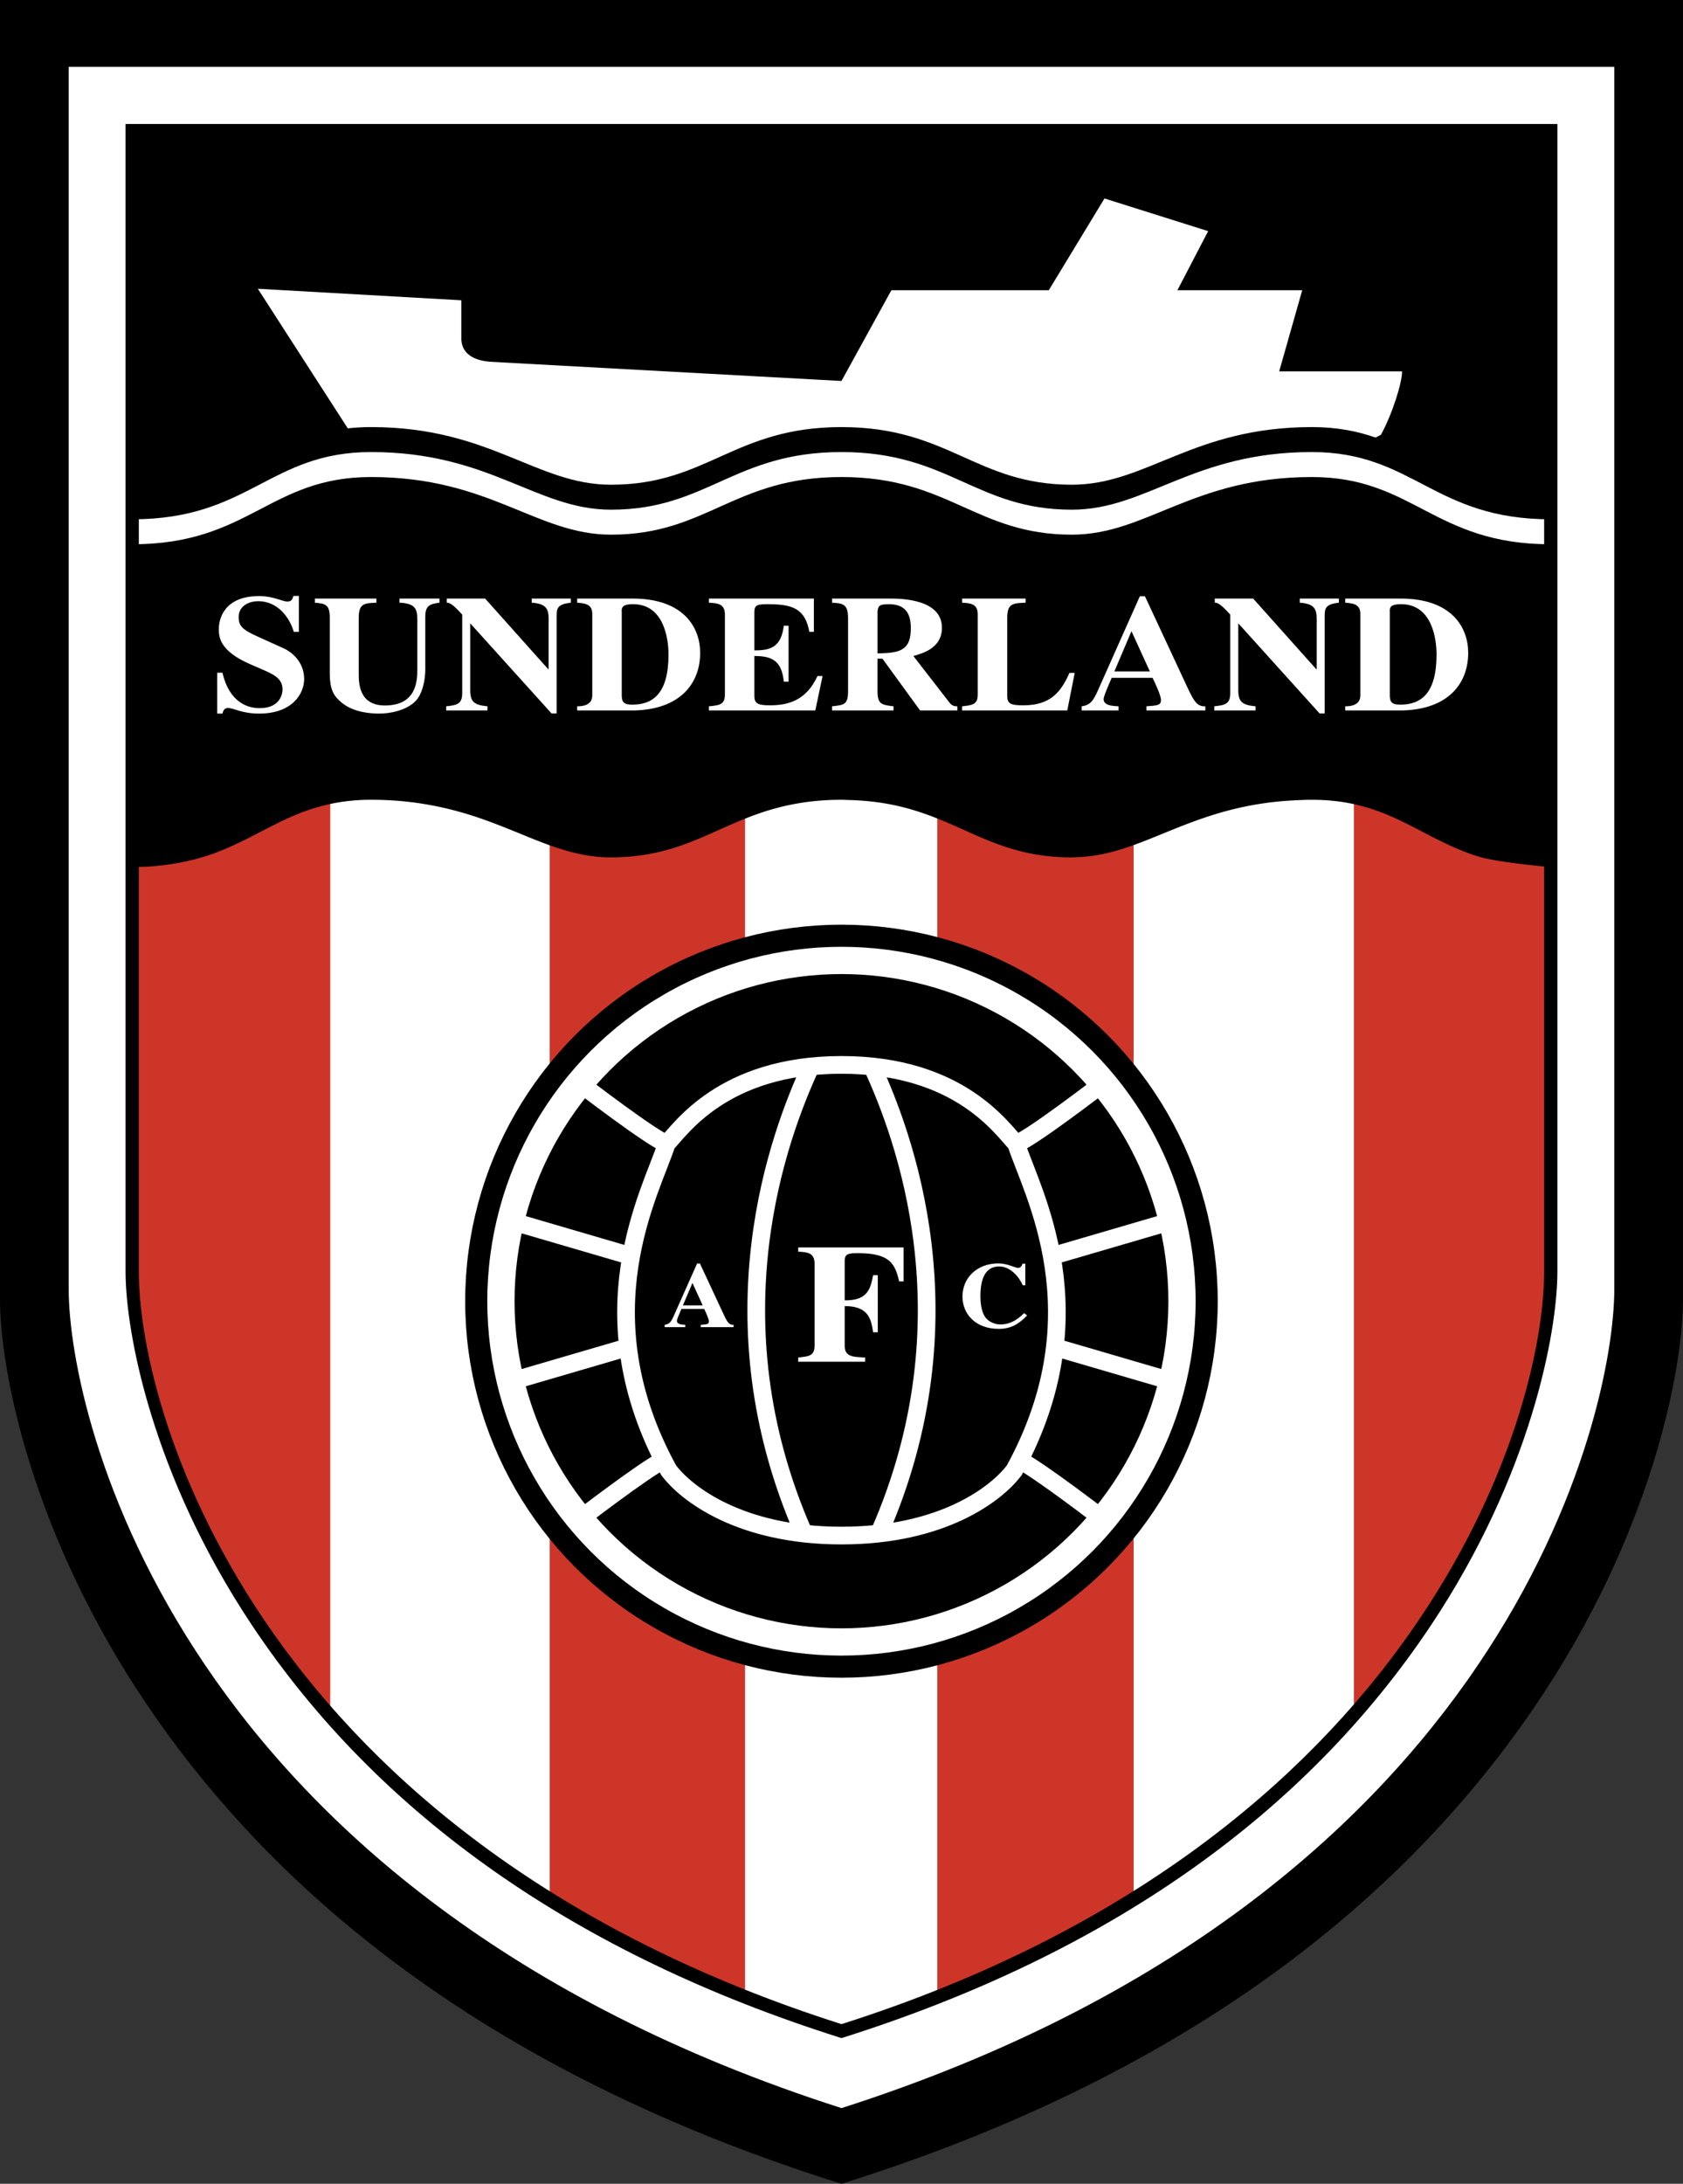
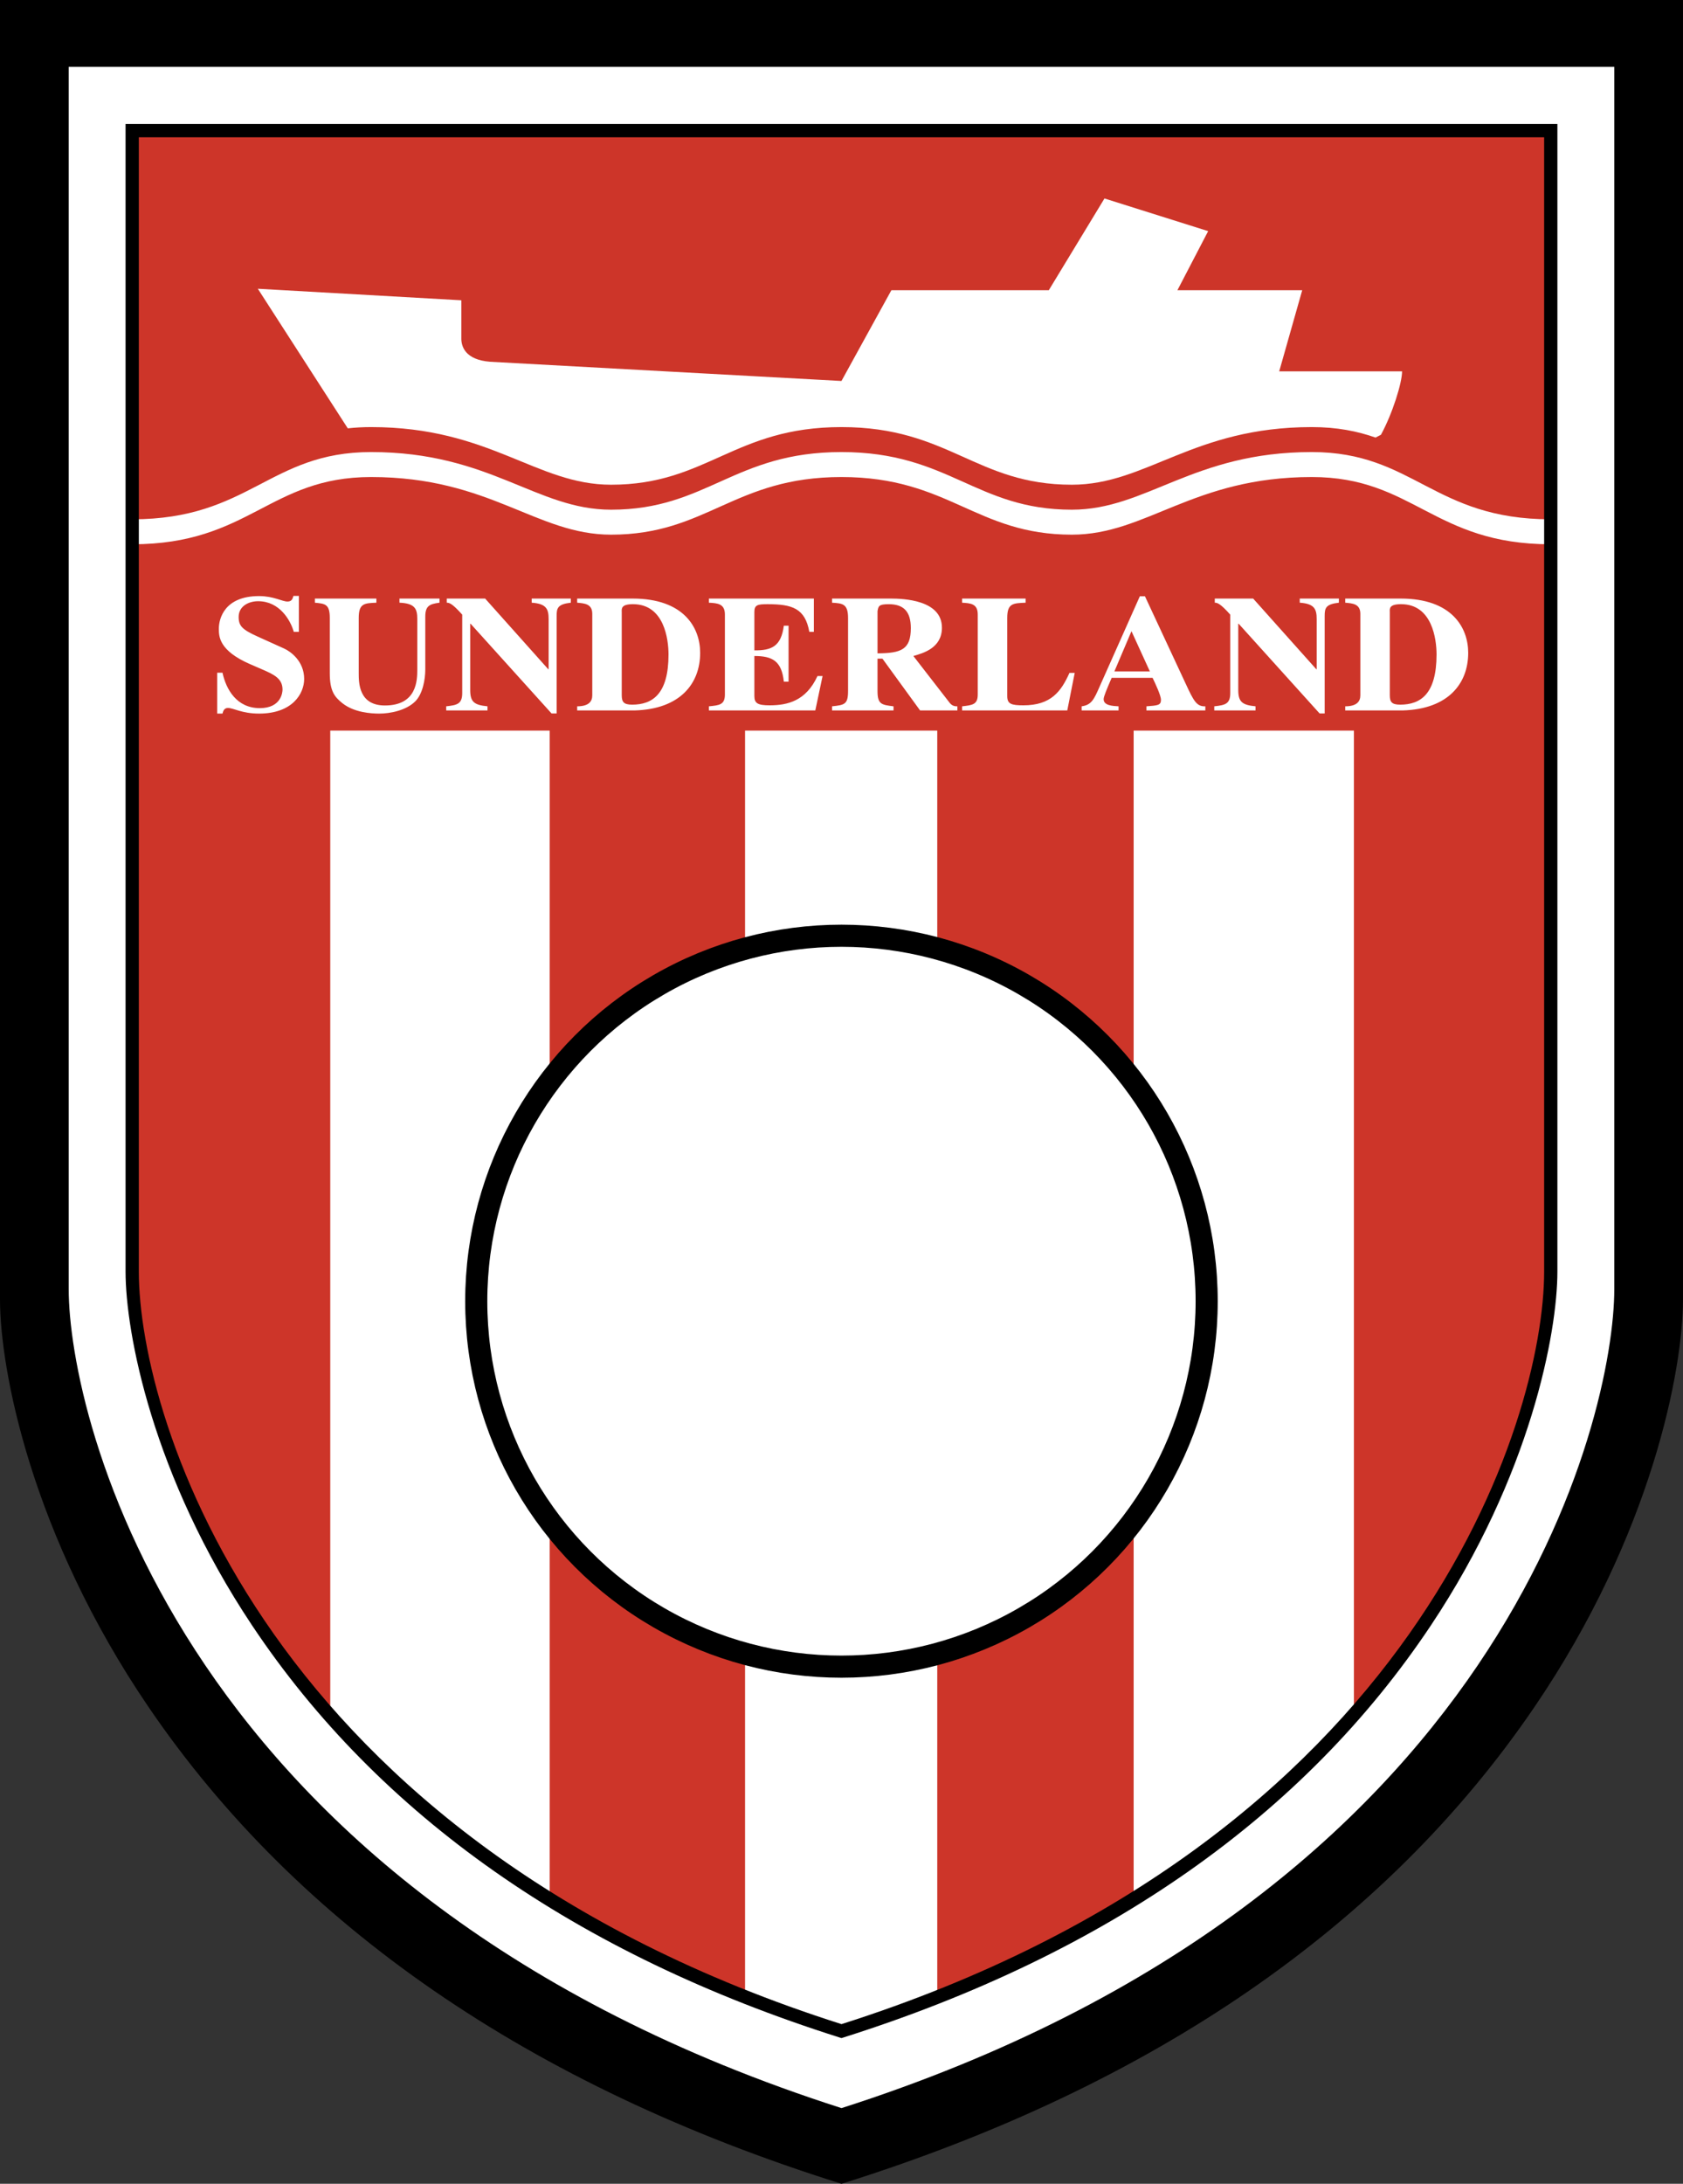
<svg xmlns="http://www.w3.org/2000/svg" width="1928" height="2500" viewBox="0 0 162.52 210.735">
  <rect x="0" y="0" width="162.52" height="210.735" fill="#333333" stroke="none" />
  <path d="M162.092 0H0v125.38c0 6.795 3.022 22.731 14.35 39.357 14.378 21.102 36.846 36.563 66.782 45.958l.128.04.127-.04c29.935-9.395 52.404-24.856 66.781-45.958 11.329-16.625 14.351-32.562 14.351-39.357V0h-.427z" />
  <path d="M6.634 6.452h149.251v117.951c0 12.066-10.328 58.443-74.625 79.029-64.298-20.586-74.626-66.963-74.626-79.029V6.452" fill="#fff" />
  <path d="M12.766 70.504v52.197c0 5.511 2.357 19.154 12.085 33.756.362.544.756 1.092 1.141 1.64.38.543.764 1.086 1.166 1.63a82.282 82.282 0 0 0 2.474 3.18c.423.521.845 1.042 1.291 1.562.436.51.898 1.02 1.355 1.529.457.51.899 1.021 1.377 1.529.464.495.964.985 1.448 1.478.489.495.969.991 1.478 1.484.495.482 1.019.959 1.536 1.438.519.48 1.036.959 1.575 1.436.53.469 1.081.934 1.631 1.398a95.39 95.39 0 0 0 4.655 3.698c.566.421 1.16.833 1.744 1.249.593.421 1.177.845 1.791 1.262.619.419 1.268.829 1.905 1.241.665.429 1.318.86 2.004 1.281.707.435 1.443.859 2.173 1.285.772.452 1.553.9 2.352 1.342.849.467 1.712.929 2.591 1.385.934.483 1.899.955 2.871 1.425 1.042.504 2.09 1.008 3.175 1.496 1.154.518 2.332 1.026 3.536 1.524a138.48 138.48 0 0 0 3.908 1.529c1.392.524 2.815 1.031 4.271 1.526.984.335 1.947.681 2.961 1.001 59.057-18.684 68.492-62.274 68.492-73.302V70.505H12.766z" fill="#fff" />
  <path d="M12.766 12.605v110.096c0 6.642 3.5 25.097 19.125 42.806V70.504h21.188V183.3c5.521 3.422 11.792 6.598 18.867 9.397V70.504h18.561v122.245c7.119-2.808 13.413-5.999 18.964-9.438V70.504h21.27v94.835c15.5-17.659 19.011-36.017 19.011-42.638V12.605H12.766" fill="#cd3529" />
-   <path d="M12.782 12.605v71.061c.661 0 1.281-.026 1.882-.068a22.64 22.64 0 0 0 2.667-.349c.914-.173 1.77-.383 2.558-.637a24.027 24.027 0 0 0 2.44-.945 45.96 45.96 0 0 0 2.31-1.129c.719-.372 1.429-.742 2.15-1.098.644-.32 1.304-.622 1.99-.899a19.03 19.03 0 0 1 3.833-1.1 19.322 19.322 0 0 1 3.223-.263c2.574 0 4.781.288 6.759.721 1.708.373 3.241.856 4.657 1.379 1.416.522 2.726 1.074 3.992 1.585 1.375.554 2.706 1.052 4.077 1.396 1.179.296 2.389.48 3.688.48.51 0 .992-.023 1.464-.055 3.139-.212 5.498-1.082 7.772-2.074 2.502-1.093 4.923-2.318 8.182-2.969 1.422-.284 3-.463 4.829-.463.217 0 .41.016.619.021 2.151.048 3.967.333 5.575.759 1.945.517 3.606 1.224 5.215 1.942 3.153 1.41 6.139 2.84 10.839 2.84.126 0 .247-.014.372-.018 1.863-.05 3.555-.46 5.236-1.044 4.364-1.513 8.723-4.138 16.098-4.455.482-.021.959-.044 1.468-.044 5.664 0 8.708 2.154 12.433 3.981 1.104.542 2.267 1.056 3.579 1.475 1.84.587 6.902 1.033 7.046 1.033V12.605H12.782z" />
  <path d="M149.735 50.111c-11.308 0-13.233-6.488-23.058-6.488-11.496 0-15.944 5.562-23.173 5.562-9.27 0-11.865-5.562-22.248-5.562s-12.976 5.562-22.248 5.562c-7.23 0-11.678-5.562-23.173-5.562-9.825 0-11.745 6.488-23.053 6.488v2.411c11.309 0 13.229-6.489 23.053-6.489 11.495 0 15.943 5.562 23.173 5.562 9.271 0 11.865-5.562 22.248-5.562s12.978 5.562 22.248 5.562c7.229 0 11.678-5.562 23.173-5.562 9.824 0 11.75 6.489 23.058 6.489v-2.411z" fill="#fff" />
  <path d="M132.83 42.225c-1.738-.608-3.699-1.012-6.153-1.012-11.496 0-15.944 5.562-23.173 5.562-9.27 0-11.865-5.562-22.248-5.562s-12.976 5.562-22.248 5.562c-7.23 0-11.678-5.562-23.173-5.562-.799 0-1.548.043-2.252.122l-8.686-13.471 19.652 1.113v3.708c0 .741.37 2.039 2.781 2.225l33.926 1.854 4.821-8.759h15.201l5.376-8.853 10.012 3.152-2.968 5.701h12.051l-2.223 7.833h11.865c0 1.112-.927 4.079-2.04 6.117" fill="#fff" />
  <circle cx="81.256" cy="125.565" r="35.267" fill="#fff" stroke="#000" stroke-width="2.135" />
-   <circle cx="81.256" cy="125.565" r="31.569" />
-   <path d="M81.256 148.182c9.825 0 15.016-4.078 16.686-6.303 8.342-15.202 1.667-26.882.185-31.516-1.297-1.298-5.376-7.601-16.871-7.601-11.494 0-15.574 6.302-16.872 7.601-1.483 4.634-8.157 16.314.187 31.516 1.669 2.225 6.86 6.303 16.685 6.303zM55.858 104.431s7.231 5.561 8.527 5.932M49.184 117.778l11.683 3.415M55.858 146.699s6.277-4.828 8.184-5.787M49.184 133.35l11.403-3.332M106.655 104.431s-7.23 5.561-8.527 5.932M113.329 117.778l-11.683 3.415M106.655 146.699s-6.197-4.767-8.146-5.769M113.329 133.35l-11.489-3.358M78.275 102.947c-2.981 6.489-9.795 24.285-.639 45.049M84.237 102.947c2.983 6.489 9.797 24.285.639 45.049" fill="none" stroke="#fff" stroke-width="1.708" />
+   <path d="M81.256 148.182c9.825 0 15.016-4.078 16.686-6.303 8.342-15.202 1.667-26.882.185-31.516-1.297-1.298-5.376-7.601-16.871-7.601-11.494 0-15.574 6.302-16.872 7.601-1.483 4.634-8.157 16.314.187 31.516 1.669 2.225 6.86 6.303 16.685 6.303zM55.858 104.431s7.231 5.561 8.527 5.932M49.184 117.778l11.683 3.415M55.858 146.699s6.277-4.828 8.184-5.787M49.184 133.35l11.403-3.332M106.655 104.431s-7.23 5.561-8.527 5.932M113.329 117.778l-11.683 3.415s-6.197-4.767-8.146-5.769M113.329 133.35l-11.489-3.358M78.275 102.947c-2.981 6.489-9.795 24.285-.639 45.049M84.237 102.947c2.983 6.489 9.797 24.285.639 45.049" fill="none" stroke="#fff" stroke-width="1.708" />
  <path d="M28.369 60.971c-.317-1.118-1.369-2.955-3.443-2.955-.914 0-1.88.48-1.88 1.517 0 .863.334 1.215 1.811 1.885l2.582 1.166c.597.271 1.932 1.198 1.932 2.938 0 1.406-1.124 3.339-4.355 3.339-1.669 0-2.46-.543-3.004-.543-.369 0-.458.287-.527.543h-.511v-3.945h.511c.35 1.613 1.37 3.418 3.601 3.418 2.107 0 2.196-1.581 2.196-1.789 0-1.07-.826-1.454-1.967-1.949l-1.177-.511c-3.005-1.309-3.005-2.683-3.005-3.418 0-.974.546-3.146 3.884-3.146 1.404 0 2.23.527 2.741.527.404 0 .491-.24.579-.543h.527v3.466h-.495zM42.439 58.16c-.966.128-1.371.303-1.371 1.357v5.095c0 .942-.246 2.364-.982 3.083-.879.862-2.407 1.166-3.461 1.166-.772 0-2.424-.096-3.566-1.007-.756-.607-1.213-1.166-1.213-2.891v-5.334c0-1.341-.455-1.374-1.439-1.469v-.399h5.938v.399c-1.161.047-1.705.063-1.705 1.469v5.334c0 .911 0 3.115 2.528 3.115 3.093 0 3.128-2.444 3.128-3.466V59.74c0-.974-.21-1.517-1.721-1.581v-.399h3.865v.4zM43.088 68.158c1.054-.112 1.546-.224 1.546-1.278v-7.57c-.984-1.103-1.264-1.15-1.493-1.15v-.399h3.707l6.095 6.82h.035v-4.84c0-.958-.21-1.485-1.633-1.581v-.399h3.776v.399c-1.264.144-1.37.511-1.37 1.278v9.407h-.492l-7.818-8.657h-.035v6.389c0 1.149.368 1.454 1.669 1.581v.399h-3.988v-.399zM64.555 63.159c0 3.818-1.546 4.84-3.513 4.84-.844 0-1.003-.288-1.003-.927v-8.018c-.017-.352-.035-.751 1.089-.751 3.022.001 3.427 3.403 3.427 4.856L67.611 63c0-2.459-1.599-5.239-6.518-5.239h-5.358v.399c.686.063 1.458.095 1.458 1.071v7.873c0 .591-.35 1.054-1.458 1.054v.399h5.552c4.427-.127 6.324-2.62 6.324-5.558M68.453 57.761h10.138v3.21h-.439c-.405-2.268-1.652-2.667-4.024-2.667-.965 0-1.282.063-1.282.751v3.706c1.686.016 2.582-.399 2.846-2.38h.457v5.399h-.457c-.21-1.997-1.106-2.476-2.846-2.476v3.865c0 .702.333.894 1.476.894 1.722 0 3.513-.416 4.619-2.827h.492l-.702 3.322H68.453v-.399c1.003-.097 1.547-.144 1.547-1.135v-7.73c0-1.055-.738-1.086-1.547-1.134v-.399zM87.954 60.604c0 2.077-.913 2.428-3.215 2.444v-4.073c.089-.495.124-.67 1.089-.67 1.407-.001 2.126.685 2.126 2.299l3.004-.032c0-2.684-3.723-2.811-4.955-2.811h-5.656v.399c1 .063 1.546.095 1.546 1.469v7.06c0 1.294-.352 1.342-1.546 1.47v.399h5.938v-.399c-1.159-.144-1.547-.192-1.547-1.47v-3.13h.475l3.636 4.999h3.601v-.399c-.21 0-.474-.016-.719-.304L88.2 63.303c.947-.272 2.758-.767 2.758-2.731M103.062 68.558H92.908v-.399c.982-.112 1.509-.159 1.509-1.134v-7.73c0-1.055-.719-1.086-1.509-1.134v-.399h6.13v.399c-1.229.047-1.774.063-1.774 1.469v7.539c0 .767.387.894 1.565.894 2.651 0 3.636-1.325 4.444-3.13h.508l-.719 3.625zM107.612 64.789l1.649-3.881 1.775 3.881h-3.424l-.264.622h3.952c.247.512.809 1.693.809 2.125 0 .527-.317.543-1.406.623v.399h5.691v-.399c-.843.032-1.124-.512-1.915-2.221l-3.917-8.4h-.492l-3.9 8.752c-.527 1.198-.772 1.741-1.722 1.869v.399h3.566v-.399c-.597-.032-1.441-.08-1.441-.687 0-.256.282-.911.774-2.061M117.255 68.158c1.055-.112 1.545-.224 1.545-1.278v-7.57c-.983-1.103-1.265-1.15-1.493-1.15v-.399h3.706l6.097 6.82h.036v-4.84c0-.958-.213-1.485-1.635-1.581v-.399h3.778v.399c-1.266.144-1.371.511-1.371 1.278v9.407h-.492l-7.816-8.657h-.036v6.389c0 1.149.369 1.454 1.668 1.581v.399h-3.987v-.399zM77.081 120.376h10.177v3.28h-.432c-.394-1.697-.879-2.725-3.965-2.725-.97 0-1.293.065-1.293.767v3.785c2.226.032 2.495-1.126 2.746-2.432h.449v5.514h-.449c-.196-1.337-.484-2.528-2.746-2.528v3.801c0 1.077.719 1.109 1.975 1.158v.409h-6.462v-.409c1.024-.098 1.58-.147 1.58-1.158v-7.896c0-1.077-.736-1.109-1.58-1.158v-.408zM65.946 125.967l.921-2.162.988 2.162h-1.909l-.147.348h2.202c.138.285.451.943.451 1.184 0 .294-.175.303-.783.347v.223h3.171v-.223c-.471.018-.627-.285-1.068-1.237l-2.182-4.682h-.274l-2.173 4.877c-.293.668-.431.971-.959 1.042v.223h1.987v-.223c-.333-.018-.803-.044-.803-.383 0-.143.157-.507.43-1.148M99.187 126.938c-.716.738-1.48 1.298-2.733 1.298-2.28 0-3.513-1.458-3.513-3.124 0-1.806 1.41-3.194 3.465-3.194.881 0 1.635.436 1.89.436.264 0 .352-.187.449-.408h.265v2.082h-.246c-.342-.774-1.164-1.815-2.28-1.815-1.43 0-1.81 1.36-1.81 2.866 0 .533.059 1.387.42 1.957.411.64 1.185.774 1.488.774.762 0 1.496-.268 2.309-1.095l.296.223zM138.721 63.159c0 3.818-1.545 4.84-3.513 4.84-.843 0-1.001-.288-1.001-.927v-8.018c-.018-.352-.035-.751 1.089-.751 3.02.001 3.425 3.403 3.425 4.856l3.057-.159c0-2.459-1.598-5.239-6.517-5.239h-5.358v.399c.686.063 1.459.095 1.459 1.071v7.873c0 .591-.353 1.054-1.459 1.054v.399h5.552c4.425-.127 6.323-2.62 6.323-5.558" fill="#fff" />
  <path d="M149.751 11.965H12.125v110.737c0 5.877 2.571 19.68 12.208 34.135 12.237 18.355 31.325 31.739 56.733 39.777l.193.061.193-.061c25.407-8.038 44.495-21.422 56.732-39.777 9.636-14.454 12.207-28.258 12.207-34.135V11.965h-.64zm-.64 1.281v109.456c0 14.214-12.2 54.933-67.851 72.626-55.653-17.694-67.854-58.412-67.854-72.626V13.246h135.705z" />
</svg>